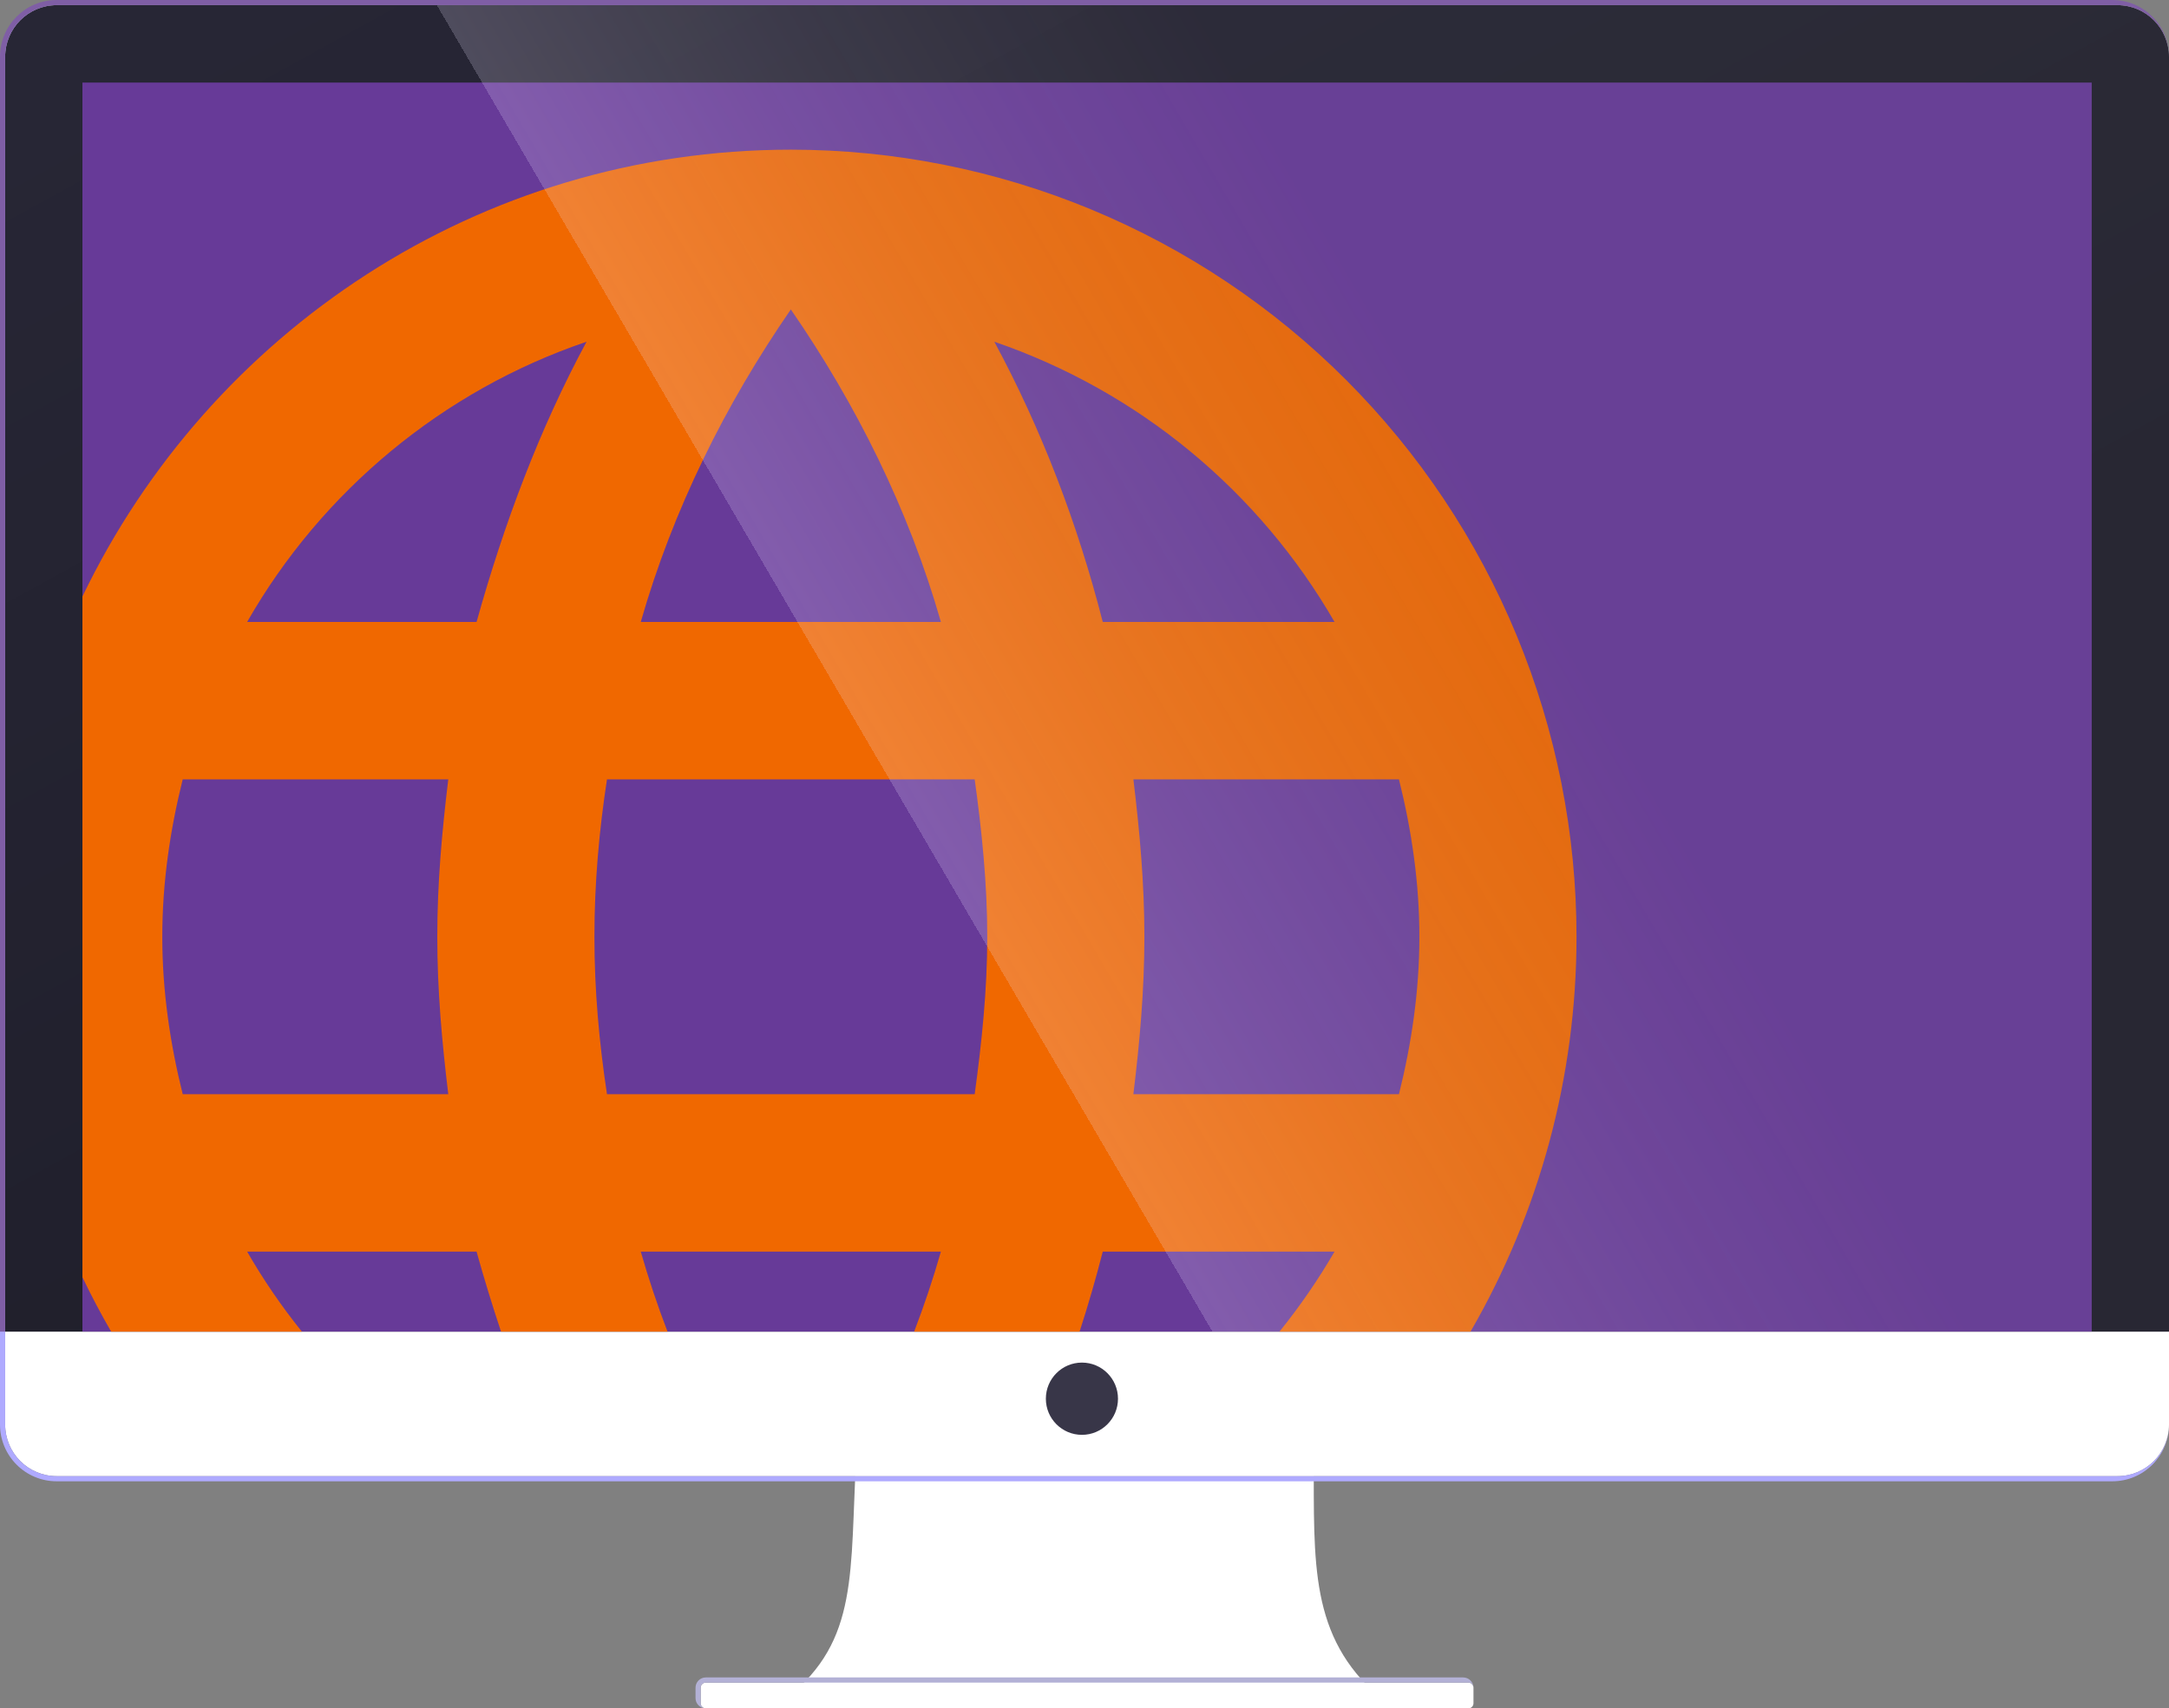
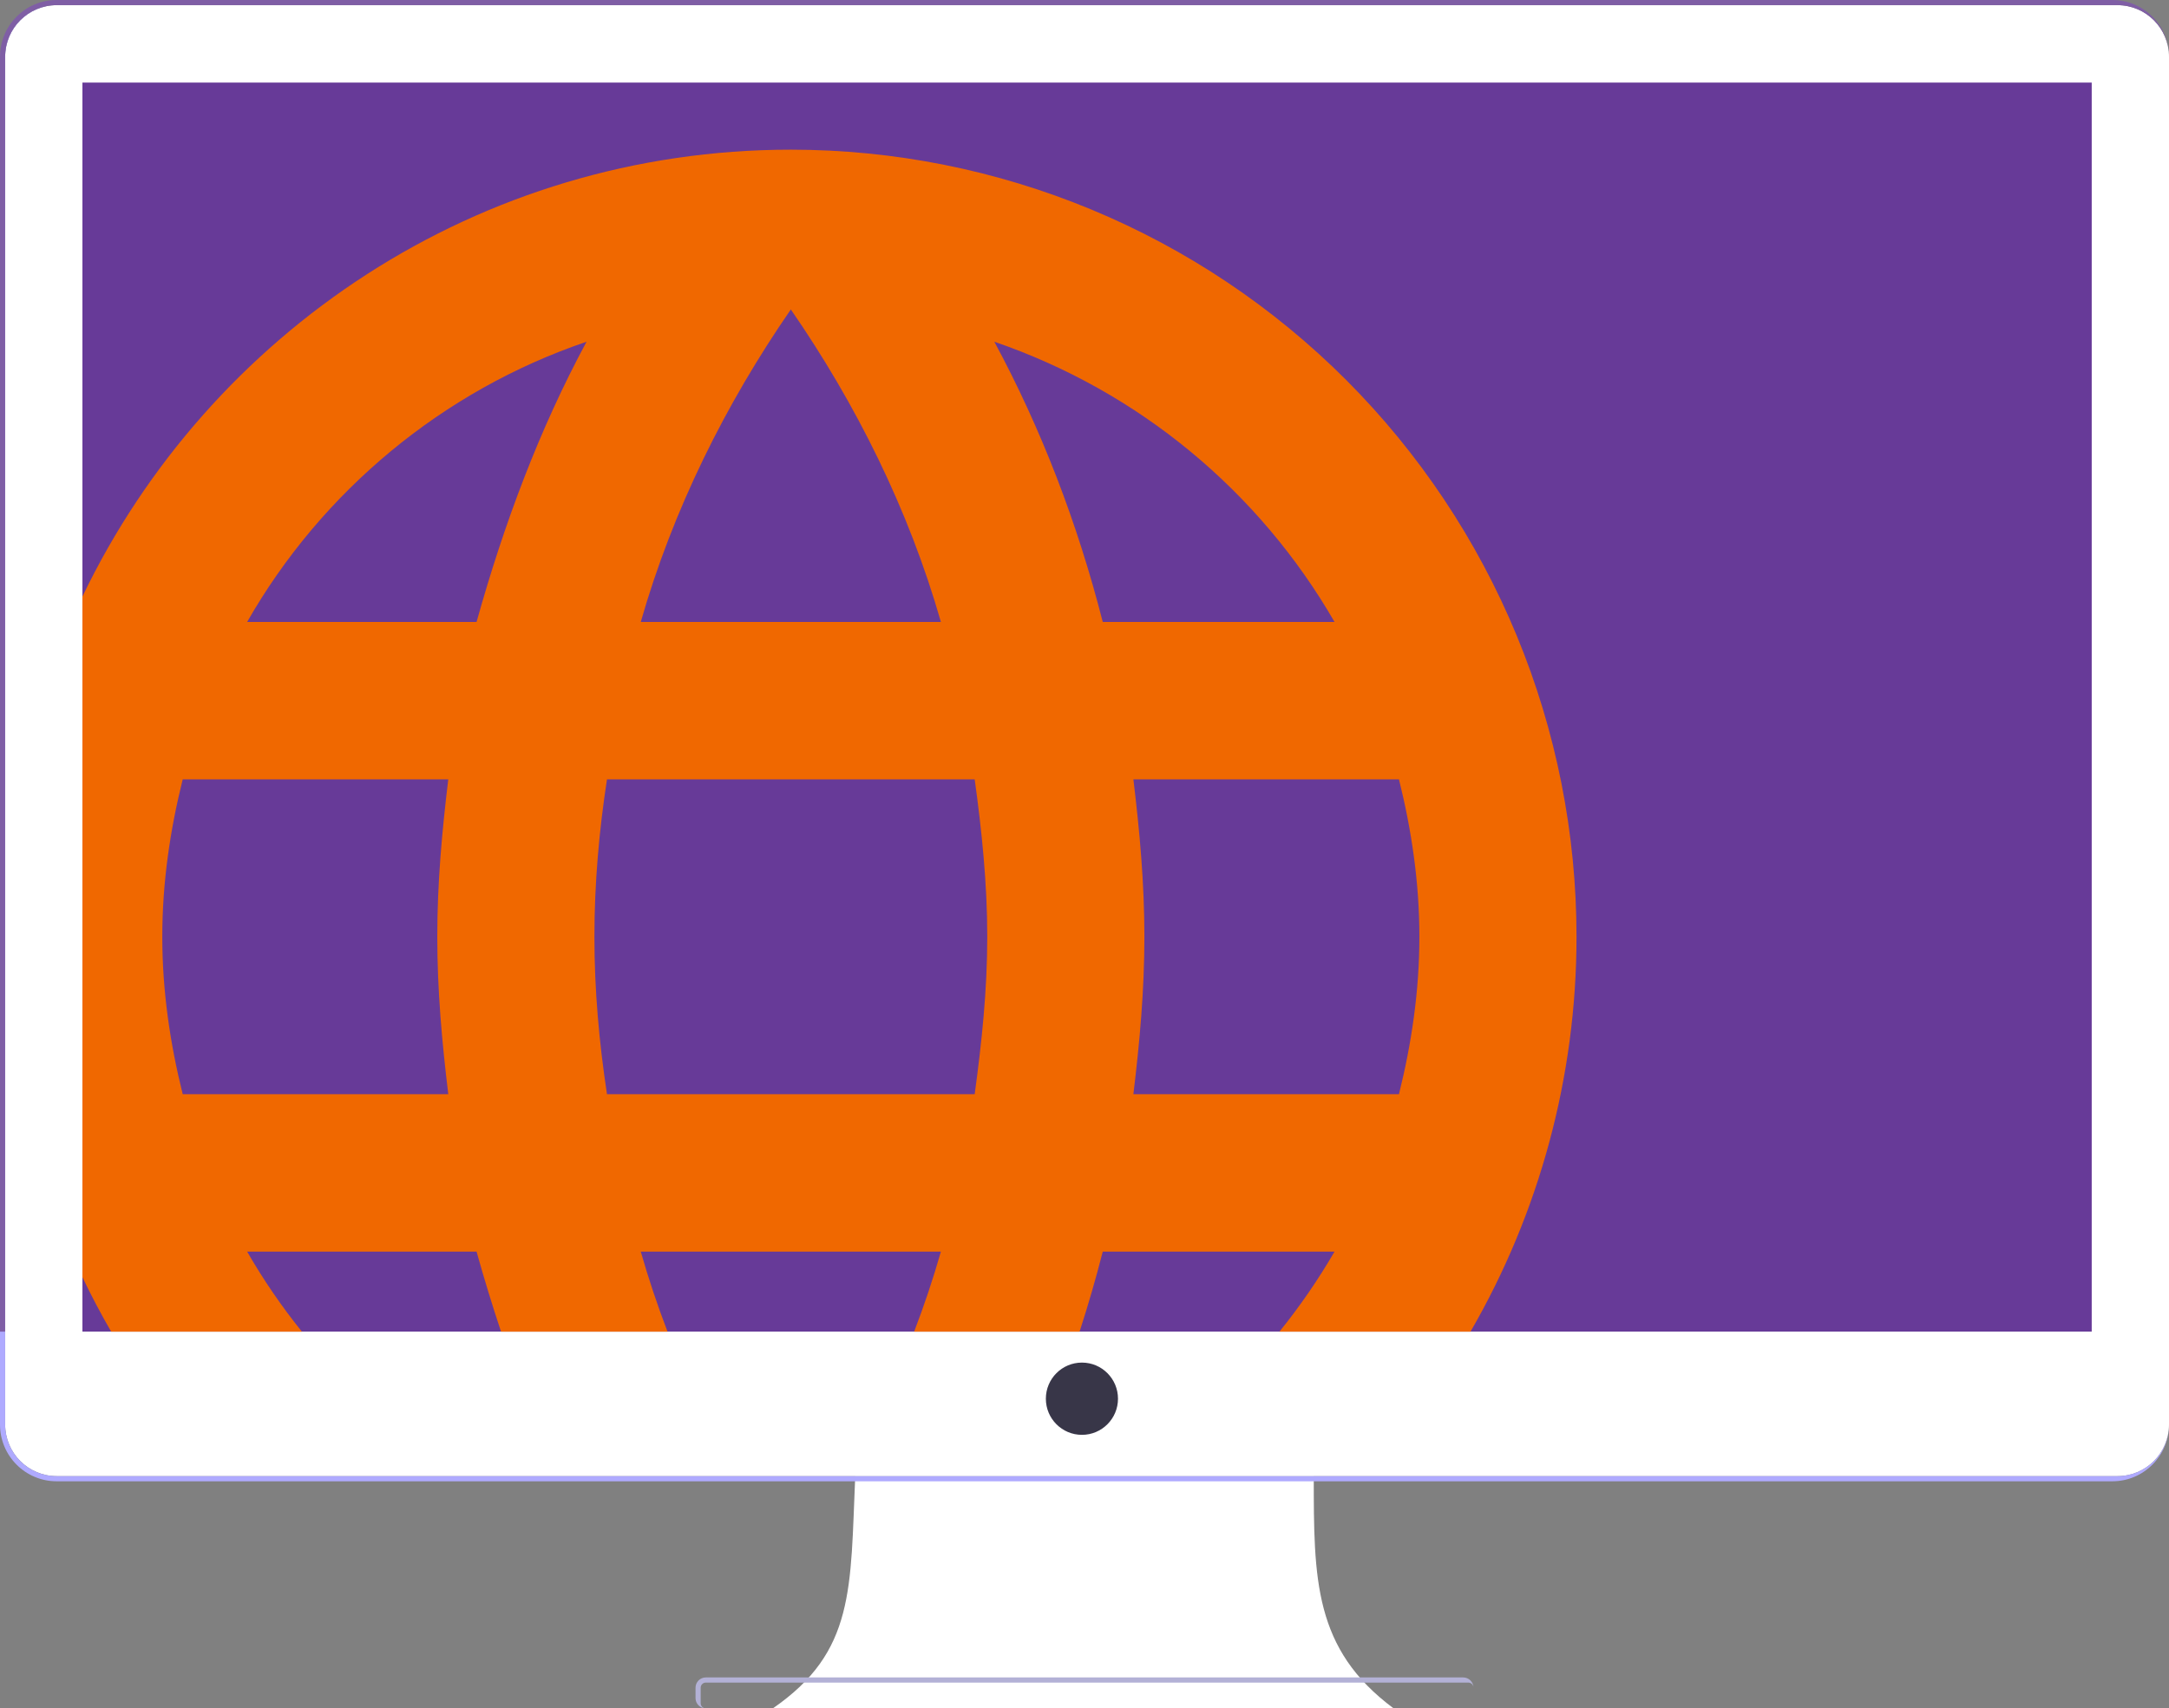
<svg xmlns="http://www.w3.org/2000/svg" width="311" height="245" viewBox="0 0 311 245" fill="none">
  <rect x="0" y="0" width="311" height="245" fill="#808080" stroke="none" />
  <path d="M188.373 211.692H122.627C121.916 227.783 122.627 236.858 110.808 245H199.823C188.373 236.488 188.373 226.495 188.373 211.692Z" fill="white" />
-   <path d="M188.373 211.692H122.627C121.916 227.783 122.627 236.858 110.808 245H199.823C188.373 236.488 188.373 226.495 188.373 211.692Z" fill="url(#paint0_linear_8844_1363)" />
  <path d="M0.739 8.142C0.739 4.054 4.046 0.74 8.126 0.74H303.613C307.693 0.74 311 4.054 311 8.142V204.29C311 208.378 307.693 211.692 303.613 211.692H8.126C4.046 211.692 0.739 208.378 0.739 204.29V8.142Z" fill="white" />
  <path fill-rule="evenodd" clip-rule="evenodd" d="M302.874 212.432C307.362 212.432 311 208.787 311 204.29C311 208.378 307.693 211.692 303.613 211.692H8.126C4.046 211.692 0.739 208.378 0.739 204.29V8.142C0.739 4.054 4.046 0.74 8.126 0.74C3.638 0.74 0 4.385 0 8.882V204.29C0 208.787 3.638 212.432 8.126 212.432H302.874Z" fill="#AFAAFF" />
-   <path d="M0.739 8.142C0.739 4.054 4.046 0.74 8.126 0.74H303.613C307.693 0.74 311 4.054 311 8.142V190.967H0.739V8.142Z" fill="#272635" />
-   <path d="M0.739 8.142C0.739 4.054 4.046 0.74 8.126 0.74H303.613C307.693 0.74 311 4.054 311 8.142V190.967H0.739V8.142Z" fill="url(#paint1_linear_8844_1363)" fill-opacity="0.2" />
-   <path d="M100.466 242.039C100.466 241.63 100.796 241.299 101.204 241.299H210.534C210.942 241.299 211.273 241.63 211.273 242.039V244.26C211.273 244.669 210.942 245 210.534 245H101.204C100.796 245 100.466 244.669 100.466 244.26V242.039Z" fill="white" />
  <path fill-rule="evenodd" clip-rule="evenodd" d="M101.204 240.559C100.388 240.559 99.727 241.222 99.727 242.039V243.52C99.727 244.336 100.387 244.999 101.202 245C100.795 244.999 100.466 244.668 100.466 244.26V242.039C100.466 241.63 100.796 241.299 101.204 241.299H210.534C210.942 241.299 211.273 241.63 211.273 242.039C211.273 241.222 210.612 240.559 209.796 240.559H101.204Z" fill="#B3B1D6" />
  <path d="M11.819 11.843H299.919V190.967H11.819V11.843Z" fill="#673A98" />
  <path fill-rule="evenodd" clip-rule="evenodd" d="M11.819 183.161V85.548C29.988 47.72 68.605 21.465 113.393 21.465C128.187 21.465 142.836 24.385 156.504 30.058C170.172 35.73 182.591 44.045 193.052 54.526C203.513 65.008 211.811 77.451 217.472 91.147C223.134 104.841 226.047 119.52 226.047 134.343C226.047 154.401 220.719 173.909 210.848 190.967H183.456C186.368 187.359 189.01 183.524 191.35 179.494H158.117C157.128 183.364 156.021 187.191 154.795 190.967H131.075C132.513 187.211 133.797 183.385 134.91 179.494H91.876C92.99 183.385 94.273 187.211 95.712 190.967H71.841C70.579 187.191 69.413 183.364 68.331 179.494H35.436C37.752 183.524 40.38 187.359 43.284 190.967H15.938C14.463 188.418 13.089 185.814 11.819 183.161ZM164.088 134.343C164.088 142.019 163.412 149.469 162.51 156.918H200.588C202.39 149.694 203.517 142.131 203.517 134.343C203.517 126.554 202.39 118.992 200.588 111.767H162.51C163.412 119.217 164.088 126.667 164.088 134.343ZM87.032 156.918H139.754C140.768 149.469 141.557 142.019 141.557 134.343C141.557 126.667 140.768 119.104 139.754 111.767H87.032C85.905 119.104 85.23 126.667 85.23 134.343C85.23 142.019 85.905 149.469 87.032 156.918ZM35.436 89.192H68.331C72.274 75.082 77.344 61.537 84.103 49.007C63.487 56.006 46.138 70.454 35.436 89.192ZM23.27 134.343C23.27 142.131 24.396 149.694 26.199 156.918H64.276C63.375 149.469 62.699 142.019 62.699 134.343C62.699 126.667 63.375 119.217 64.276 111.767H26.199C24.396 118.992 23.27 126.554 23.27 134.343ZM134.91 89.192C130.291 73.05 122.743 57.925 113.393 44.379C104.043 57.925 96.495 73.05 91.876 89.192H134.91ZM158.117 89.192H191.35C180.535 70.454 163.299 56.119 142.571 49.007C149.33 61.537 154.512 75.082 158.117 89.192Z" fill="#F06800" />
  <path d="M160.302 200.589C160.302 203.451 157.987 205.77 155.131 205.77C152.275 205.77 149.96 203.451 149.96 200.589C149.96 197.728 152.275 195.408 155.131 195.408C157.987 195.408 160.302 197.728 160.302 200.589Z" fill="#383648" />
-   <path d="M0.739 8.142C0.739 4.054 4.046 0.74 8.126 0.74H303.613C307.693 0.74 311 4.054 311 8.142V190.967H0.739V8.142Z" fill="url(#paint2_linear_8844_1363)" fill-opacity="0.2" />
  <path fill-rule="evenodd" clip-rule="evenodd" d="M8.126 0C3.638 0 0 3.645 0 8.142V190.967H0.739V8.142C0.739 4.054 4.046 0.74 8.126 0.74H303.613C307.693 0.74 311 4.054 311 8.142C311 3.645 307.362 0 302.874 0H8.126Z" fill="#7F5EA5" />
  <defs>
    <linearGradient id="paint0_linear_8844_1363" x1="154.855" y1="160.611" x2="154.855" y2="-201.444" gradientUnits="userSpaceOnUse">
      <stop stop-color="#513473" stop-opacity="0" />
      <stop offset="1" stop-color="#F0F1F4" stop-opacity="0.61" />
    </linearGradient>
    <linearGradient id="paint1_linear_8844_1363" x1="0.739" y1="17.133" x2="91.36" y2="181.884" gradientUnits="userSpaceOnUse">
      <stop stop-opacity="0" />
      <stop offset="1" />
    </linearGradient>
    <linearGradient id="paint2_linear_8844_1363" x1="194.005" y1="225.457" x2="276.13" y2="177.446" gradientUnits="userSpaceOnUse">
      <stop stop-opacity="0" />
      <stop stop-color="#F1E6FF" />
      <stop offset="1" stop-color="#787380" stop-opacity="0.5" />
    </linearGradient>
  </defs>
</svg>